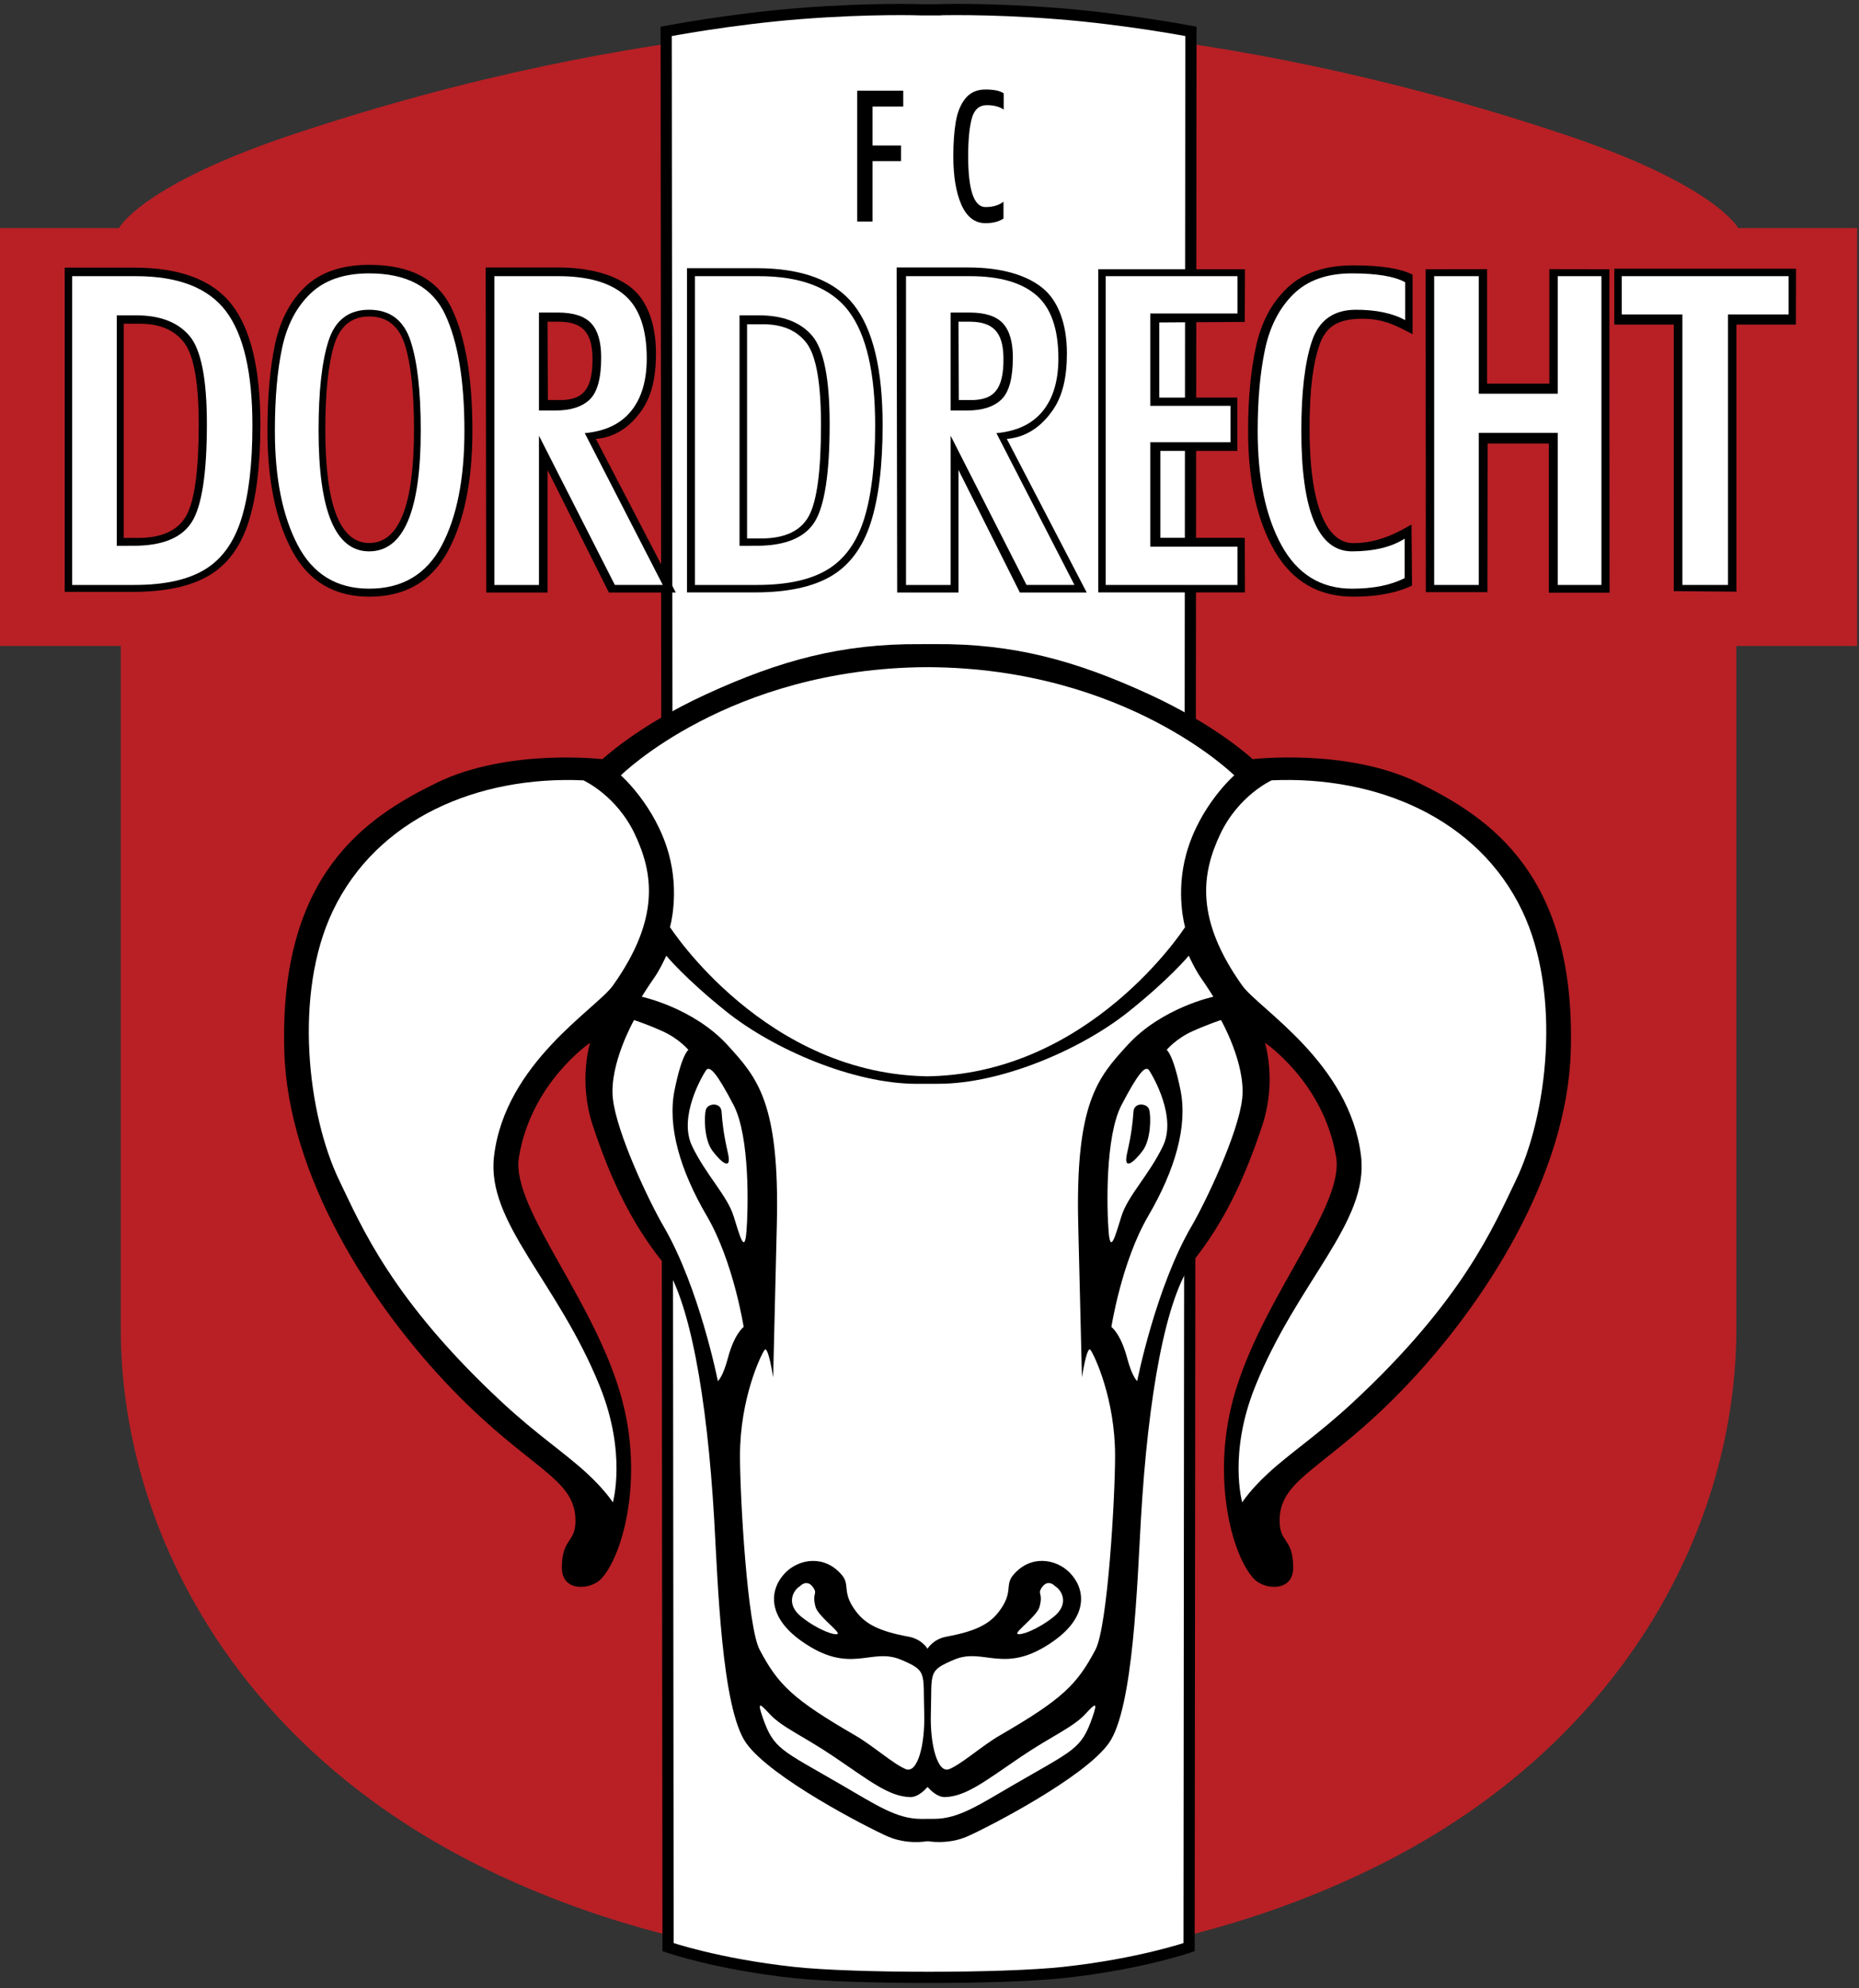
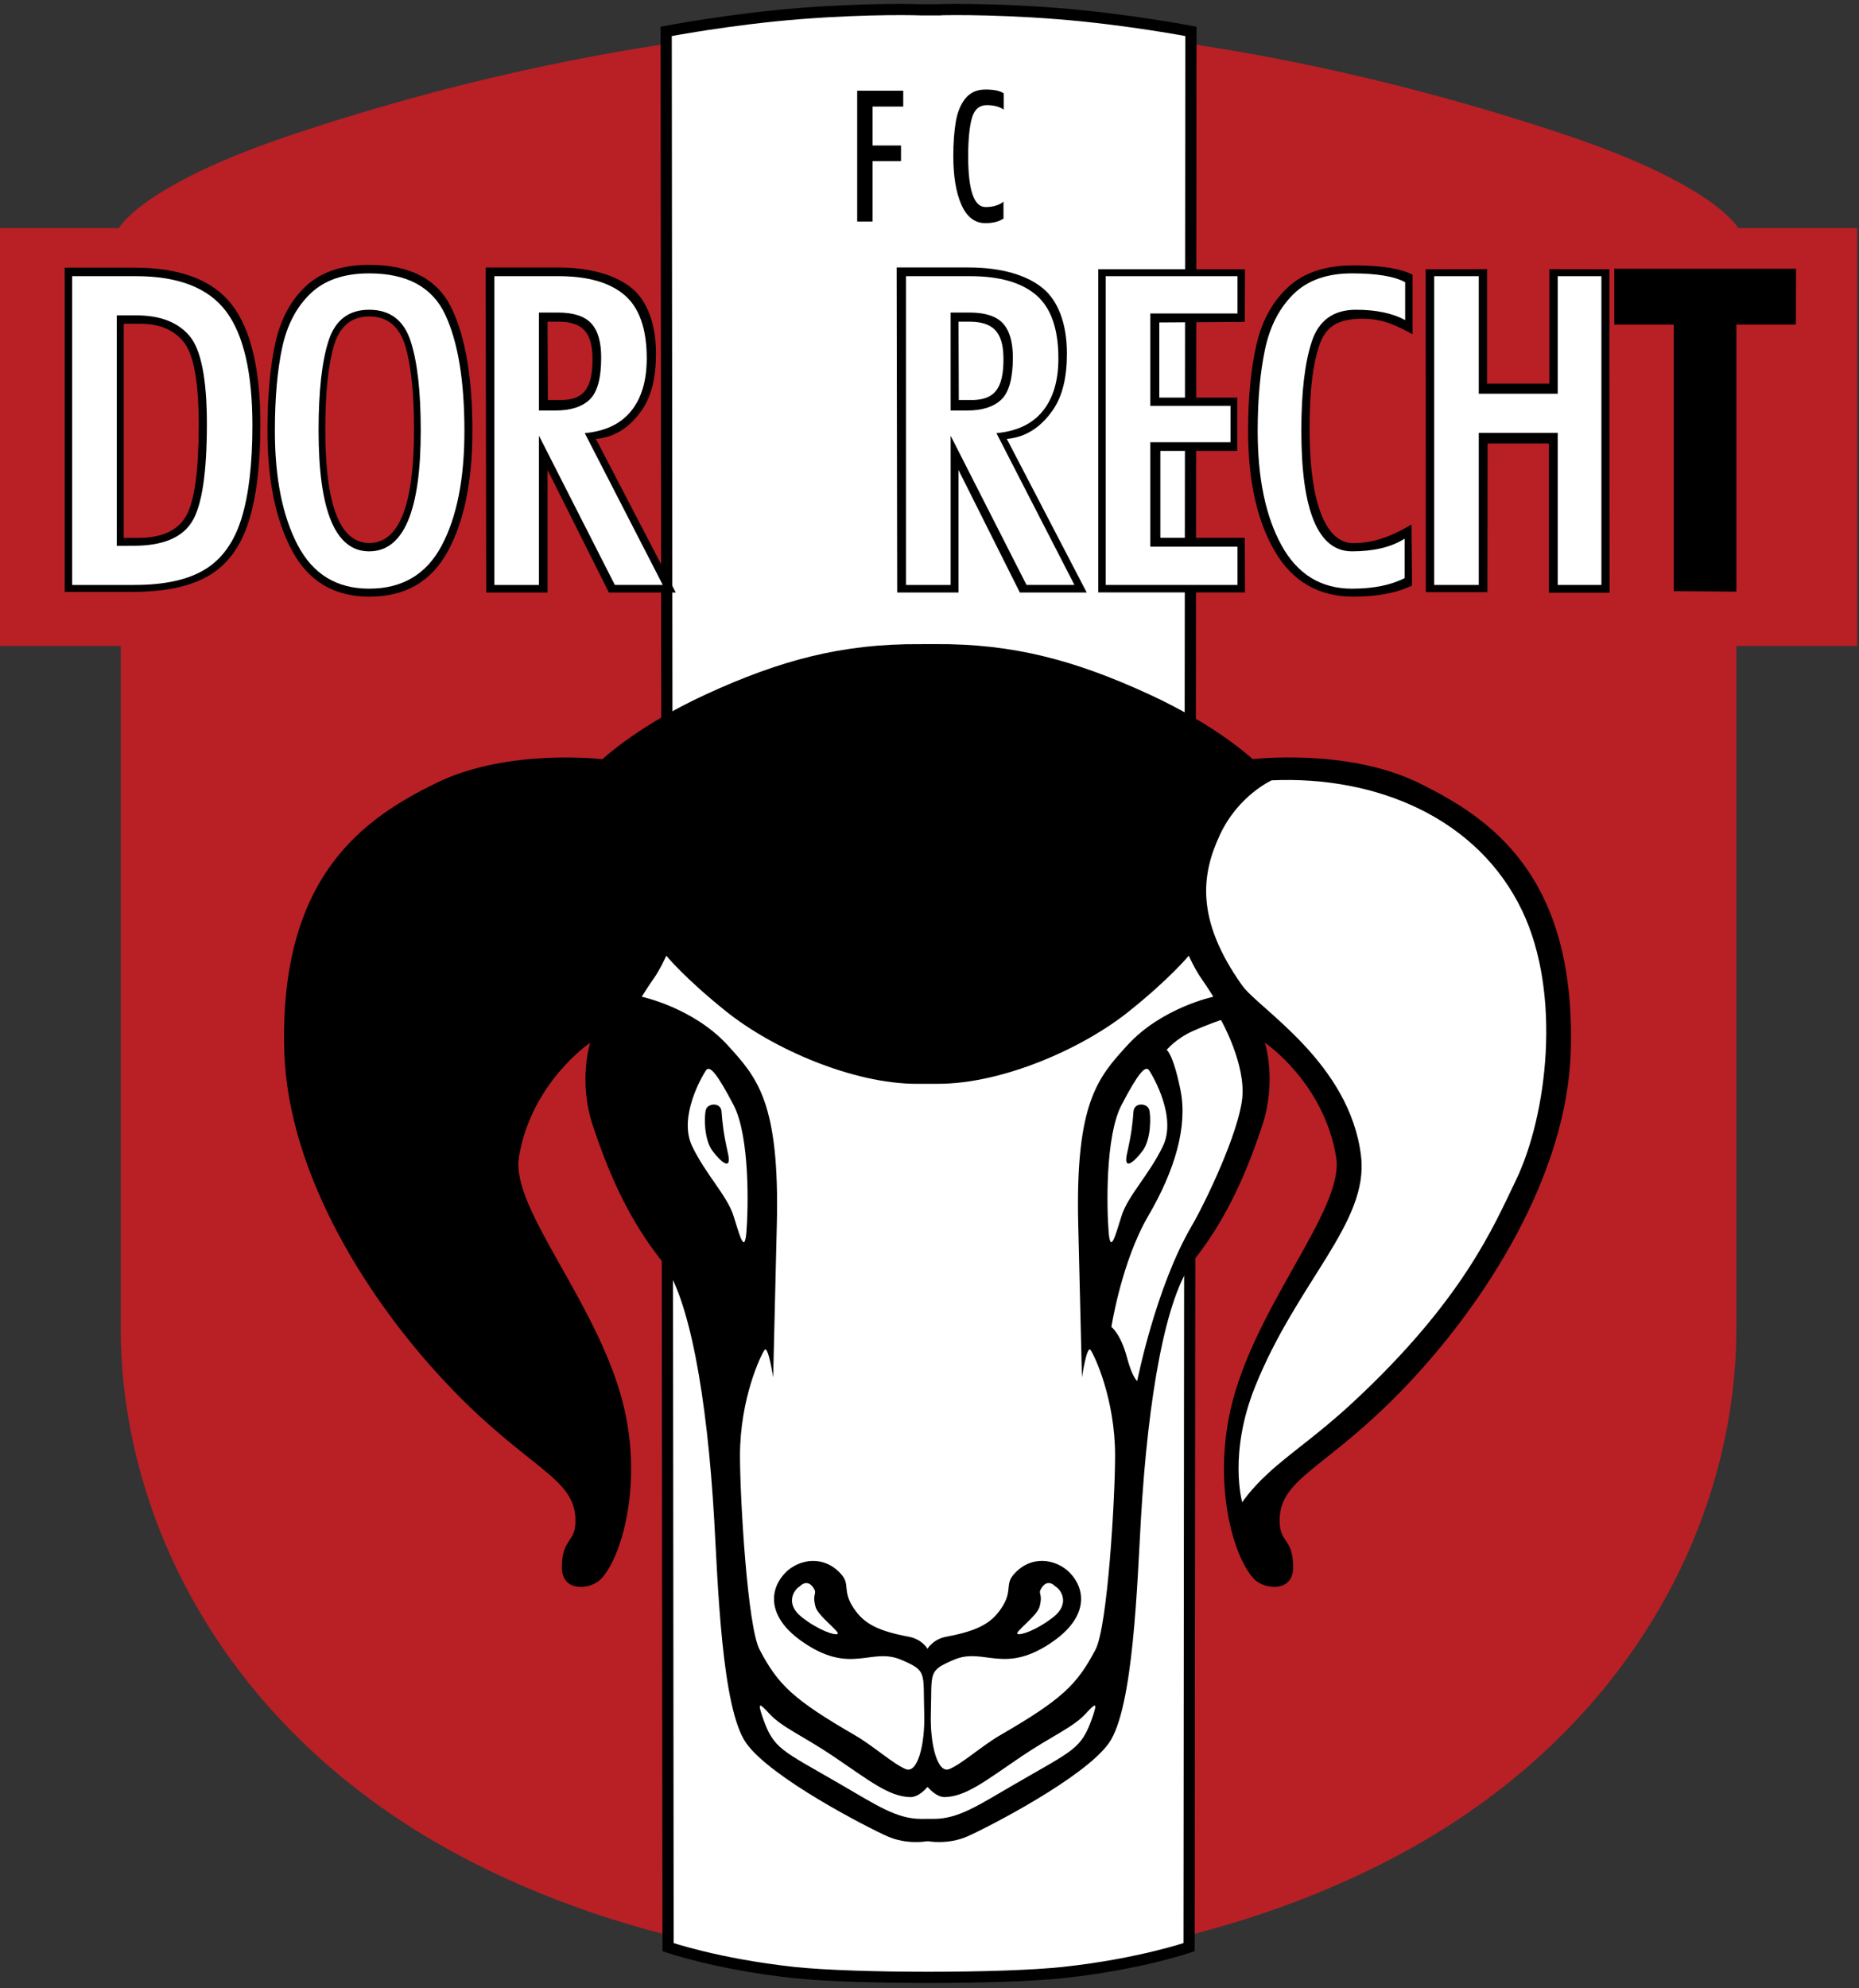
<svg xmlns="http://www.w3.org/2000/svg" xmlns:xlink="http://www.w3.org/1999/xlink" version="1.1" x="0px" y="0px" width="332px" height="355px" viewBox="0.001 0 332 355" enable-background="new 0.001 0 332 355" xml:space="preserve">
  <rect x="0.001" y="0" width="332" height="355" fill="#333333" stroke="none" />
  <defs>
</defs>
  <path fill-rule="evenodd" clip-rule="evenodd" fill="#B82025" d="M165.842,351.208c0,0,40.153,2.004,80.528-18.212  c44.145-22.098,63.727-61.074,63.727-95.722c0-31.313,0-121.922,0-121.922h21.57V40.728h-21.24c0,0-3.981-7.66-30.867-16.655  C213.854,2.086,166.725,4.418,166.725,4.418h-1.786c0,0-47.125-2.332-112.837,19.655c-26.881,8.995-30.863,16.655-30.863,16.655H0  v74.624h21.57c0,0,0,90.61,0,121.922c0,34.647,19.582,73.624,63.724,95.722c40.373,20.216,80.53,18.212,80.53,18.212H165.842  L165.842,351.208L165.842,351.208z" />
  <path fill-rule="evenodd" clip-rule="evenodd" fill="#FFFFFF" d="M167.056,1.9c0,0,8.959-0.335,21.737,0.668  c12.449,0.979,23.896,3.182,23.896,3.182l-0.33,342.078c0,0-8.775,3.043-22.403,4.521c-10.787,1.17-37.461,1.17-48.247,0  c-13.627-1.479-22.398-4.521-22.398-4.521L118.975,5.75c0,0,11.447-2.203,23.896-3.182c12.78-1.004,21.737-0.668,21.737-0.668  H167.056L167.056,1.9L167.056,1.9z" />
  <g>
    <defs>
      <rect id="SVGID_1_" width="331.667" height="354.781" />
    </defs>
    <clipPath id="SVGID_2_">
      <use xlink:href="#SVGID_1_" overflow="visible" />
    </clipPath>
    <path clip-path="url(#SVGID_2_)" fill="none" stroke="#000000" stroke-width="2" stroke-miterlimit="2.613" d="M167.056,1.753   c0,0,8.959-0.335,21.737,0.668c12.449,0.979,23.896,3.182,23.896,3.182l-0.33,342.077c0,0-8.775,3.043-22.403,4.521   c-10.787,1.171-37.461,1.171-48.247,0c-13.627-1.479-22.398-4.521-22.398-4.521L118.975,5.604c0,0,11.447-2.203,23.896-3.182   c12.78-1.004,21.737-0.668,21.737-0.668H167.056L167.056,1.753L167.056,1.753z" />
  </g>
  <polygon fill-rule="evenodd" clip-rule="evenodd" points="153.088,39.555 153.088,16.196 161.311,16.196 161.311,19.027   155.83,19.027 155.83,25.98 160.912,25.98 160.912,28.771 155.83,28.771 155.83,39.555 153.088,39.555 153.088,39.555 " />
  <path fill-rule="evenodd" clip-rule="evenodd" d="M179.214,39.03c-0.833,0.545-1.907,0.818-3.212,0.818  c-1.897,0-3.333-1.095-4.302-3.285c-0.964-2.19-1.446-5.072-1.446-8.647c0-2.367,0.144-4.42,0.441-6.159  c0.293-1.741,0.871-3.136,1.729-4.191c0.85-1.052,2.049-1.58,3.578-1.58c1.509,0,2.591,0.227,3.25,0.681v2.892  c-0.777-0.522-1.779-0.782-3.01-0.782c-1.36,0-2.261,0.792-2.689,2.377c-0.429,1.584-0.646,3.83-0.646,6.739  c0,6.053,1.035,9.081,3.096,9.081c1.325,0,2.4-0.32,3.212-0.959V39.03L179.214,39.03L179.214,39.03z" />
  <path fill-rule="evenodd" clip-rule="evenodd" d="M164.399,115.019c-14.039-0.111-25.123,2.889-38.387,8.995  c-12.061,5.551-18.427,11.548-18.427,11.548s-16.887-1.998-29.611,4.219c-12.721,6.22-28.143,16.446-27.199,47.97  c0.659,21.987,15.146,45.068,30.272,60.63c13.378,13.771,21.378,15.497,21.714,22.652c0.22,4.663-2.415,3.331-2.415,8.882  c0,4.445,5.185,3.972,7.02,1.998c3.729-3.996,7.241-16.607,4.171-30.201c-4.171-18.435-20.402-35.758-18.863-45.084  c2.2-13.362,12.719-20.432,12.719-20.432s-2.152,6.787,0.441,14.659c3.291,9.991,7.02,17.546,12.28,24.207  c5.019,6.348,8.167,24.429,9.431,46.193c0.659,11.328,1.317,33.759,5.705,39.976c4.385,6.218,21.716,15.104,25.226,16.658  c3.51,1.554,7.02,0.888,7.02,0.888l0.308-0.005c0,0,3.51,0.666,7.017-0.888c3.512-1.555,20.838-10.441,25.229-16.658  c4.383-6.217,5.044-28.647,5.707-39.976c1.259-21.765,4.41-39.841,9.424-46.193c5.269-6.661,8.992-14.211,12.283-24.207  c2.596-7.873,0.438-14.66,0.438-14.66s10.526,7.07,12.722,20.432c1.542,9.326-14.694,26.649-18.863,45.083  c-3.07,13.6,0.442,26.205,4.169,30.207c1.842,1.968,7.019,2.442,7.019-1.998c0-5.556-2.626-4.219-2.409-8.887  c0.338-7.155,8.334-8.881,21.712-22.652c15.123-15.563,29.611-38.645,30.271-60.625c0.944-31.529-14.478-41.755-27.199-47.975  c-12.721-6.217-29.608-4.219-29.608-4.219s-6.366-5.995-18.429-11.548c-13.264-6.104-24.346-9.106-38.387-8.995L164.399,115.019  L164.399,115.019L164.399,115.019z" />
  <path fill-rule="evenodd" clip-rule="evenodd" fill="#FFFFFF" d="M142.846,283.25c-1.15,0.667-2.634,3.159,0.328,5.496  c2.965,2.331,5.924,3.33,6.417,2.997c0.494-0.333-3.515-3.189-3.946-4.829c-0.659-2.498,0.381-2.2-0.331-3.33  C144.164,281.752,142.846,283.25,142.846,283.25L142.846,283.25L142.846,283.25z" />
-   <path fill-rule="evenodd" clip-rule="evenodd" fill="#FFFFFF" d="M113.235,182.144c0,0-4.443,7.827-3.782,13.988  c0.656,6.167,6.462,18.393,9.045,22.819c6.417,10.996,9.707,27.653,9.707,27.653s0.878-0.65,1.809-4.163  c1.153-4.335,2.798-5.5,2.798-5.5s-1.807-11.657-6.581-19.822c-4.769-8.159-7.072-15.986-5.755-22.486  c1.312-6.495,2.465-7.161,2.465-7.161s-1.647-1.998-4.607-3.331C115.372,182.81,113.235,182.144,113.235,182.144L113.235,182.144  L113.235,182.144z" />
  <path fill-rule="evenodd" clip-rule="evenodd" fill="#FFFFFF" d="M126.07,191.136c-0.739,1.121-4.94,8.332-2.473,13.494  c2.473,5.162,6.252,8.826,7.408,12.489c1.148,3.664,1.971,6.833,2.301,2.831c0.326-3.996,0.656-16.985-2.301-22.647  C128.041,191.636,126.726,190.137,126.07,191.136L126.07,191.136L126.07,191.136z" />
  <path fill-rule="evenodd" clip-rule="evenodd" d="M126.07,198.136c-0.348,1.216-0.333,5.329,1.148,7.327  c1.483,1.998,3.527,3.754,2.795,0.499c-0.822-3.663-0.986-5.329-1.15-7.493C128.734,196.773,126.396,196.97,126.07,198.136  L126.07,198.136L126.07,198.136z" />
-   <path fill-rule="evenodd" clip-rule="evenodd" fill="#FFFFFF" d="M88.229,206.462c-1.406,11.858,11.351,22.319,18.921,41.142  c4.804,11.955,2.303,20.654,2.303,20.654s-1.431-2.235-4.607-5.167c-4.105-3.779-8.872-6.843-15.136-12.656  c-19.741-18.322-25.171-31.483-29.114-39.644c-5.637-11.641-8.23-33.31-1.156-48.136c7.908-16.569,25.993-24.151,44.748-23.318  c0,0,5.922,2.664,9.212,9.661c3.29,6.994,4.514,15.086-3.946,26.985C106.491,180.146,90.204,189.804,88.229,206.462L88.229,206.462  L88.229,206.462z" />
-   <path fill-rule="evenodd" clip-rule="evenodd" fill="#FFFFFF" d="M166.372,192.191c-29.611,0-46.718-26.649-46.718-26.649  s1.751-5.995-0.222-13.103c-2.384-8.586-8.553-13.993-8.553-13.993s19.246-19.098,54.563-19.32h0.439  c35.313,0.222,54.542,19.317,54.542,19.317s-6.171,5.405-8.551,13.991c-1.978,7.108-0.225,13.105-0.225,13.105  s-17.106,26.651-46.72,26.651H166.372L166.372,192.191L166.372,192.191z" />
  <path fill-rule="evenodd" clip-rule="evenodd" fill="#FFFFFF" d="M167.56,193.523c11.402,0,25.666-6.222,33.995-12.883  c7.438-5.942,10.748-9.994,10.748-9.994s1.101,2.445,2.197,3.997c1.096,1.557,2.195,3.333,2.195,3.333s-9.239,1.953-15.355,8.66  c-5.266,5.773-9.3,10.219-8.778,31.983c0.439,18.212,0.664,27.315,0.664,27.315s0.875-5.778,1.531-4.885  c0.664,0.888,4.388,8.659,4.388,18.878c0,7.549-1.33,30.529-3.507,34.643c-3.293,6.222-5.872,8.82-17.114,15.325  c-3.068,1.776-6.797,5.107-8.993,5.995c-2.046,0.833-3.461-4.224-3.29-9.991c0.222-7.333-0.593-7.534,4.168-9.553  c5.377-2.276,8.995,2.887,17.768-3.331c6.381-4.521,5.596-9.437,2.854-12.212c-2.412-2.447-6.979-3.27-10.09,0.444  c-1.537,1.832,0.106,3.027-2.523,6.494c-1.646,2.165-3.952,3.497-9.378,4.497c-2.433,0.448-3.396,2.164-3.396,2.164  s-0.951-1.71-3.383-2.159c-5.43-0.999-7.733-2.332-9.378-4.496c-2.629-3.467-0.987-4.668-2.521-6.5  c-3.114-3.709-7.678-2.887-10.09-0.438c-2.743,2.775-3.53,7.69,2.854,12.211c8.77,6.218,12.388,1.055,17.765,3.331  c4.761,2.019,3.946,2.221,4.166,9.553c0.174,5.768-1.239,10.824-3.288,9.991c-2.192-0.888-5.924-4.219-8.995-5.995  c-11.241-6.504-13.819-9.108-17.109-15.325c-2.178-4.112-3.51-27.093-3.51-34.643c0-10.224,3.729-17.989,4.388-18.883  c0.656-0.889,1.534,4.89,1.534,4.89s0.219-9.108,0.658-27.315c0.525-21.764-3.509-26.21-8.775-31.983  c-6.116-6.707-15.353-8.665-15.353-8.665s1.098-1.771,2.192-3.328c1.098-1.554,2.195-3.997,2.195-3.997s3.313,4.049,10.749,9.994  c8.334,6.661,22.595,12.883,33.999,12.883L167.56,193.523L167.56,193.523L167.56,193.523z" />
  <path fill-rule="evenodd" clip-rule="evenodd" fill="#FFFFFF" d="M188.449,283.245c1.15,0.666,2.634,3.164-0.326,5.496  c-2.964,2.331-5.927,3.33-6.418,2.997c-0.492-0.333,3.515-3.189,3.948-4.829c0.664-2.498-0.383-2.2,0.328-3.331  C187.137,281.747,188.449,283.245,188.449,283.245L188.449,283.245L188.449,283.245z" />
  <path fill-rule="evenodd" clip-rule="evenodd" fill="#FFFFFF" d="M218.065,182.139c0,0,4.443,7.827,3.785,13.988  c-0.661,6.167-6.467,18.394-9.051,22.824c-6.416,10.991-9.706,27.648-9.706,27.648s-0.878-0.651-1.812-4.163  c-1.151-4.33-2.796-5.495-2.796-5.495s1.812-11.662,6.583-19.822c4.766-8.164,7.072-15.991,5.755-22.486  c-1.317-6.5-2.468-7.166-2.468-7.166s1.646-1.999,4.61-3.331C215.926,182.805,218.065,182.139,218.065,182.139L218.065,182.139  L218.065,182.139z" />
  <path fill-rule="evenodd" clip-rule="evenodd" fill="#FFFFFF" d="M205.233,191.131c0.731,1.12,4.938,8.332,2.467,13.494  c-2.467,5.162-6.249,8.831-7.402,12.494c-1.153,3.664-1.978,6.828-2.306,2.831c-0.328-4.001-0.654-16.99,2.306-22.652  C203.26,191.631,204.574,190.132,205.233,191.131L205.233,191.131L205.233,191.131z" />
  <path fill-rule="evenodd" clip-rule="evenodd" d="M205.233,198.13c0.343,1.221,0.33,5.329-1.153,7.328  c-1.481,1.998-3.525,3.754-2.798,0.499c0.822-3.663,0.988-5.329,1.15-7.494C202.563,196.768,204.9,196.965,205.233,198.13  L205.233,198.13L205.233,198.13z" />
  <path fill-rule="evenodd" clip-rule="evenodd" fill="#FFFFFF" d="M243.072,206.457c1.4,11.858-11.356,22.319-18.921,41.142  c-4.807,11.949-2.301,20.654-2.301,20.654s1.423-2.235,4.602-5.162c4.105-3.779,8.871-6.843,15.139-12.661  c19.741-18.323,25.166-31.479,29.117-39.644c5.632-11.642,8.226-33.31,1.15-48.136c-7.907-16.569-25.993-24.151-44.75-23.316  c0,0-5.919,2.662-9.207,9.659c-3.292,6.997-4.514,15.088,3.949,26.985C224.808,180.141,241.097,189.799,243.072,206.457  L243.072,206.457L243.072,206.457z" />
  <path fill-rule="evenodd" clip-rule="evenodd" fill="#FFFFFF" d="M165.643,319.109l-0.146,0.116c0,0-1.413,1.71-2.965,1.665  c-3.838-0.111-7.347-2.998-13.6-7.217c-5.647-3.814-9.229-5.192-11.513-7.66c-1.647-1.781-2.258-2.352-1.206,0.667  c1.971,5.661,3.288,5.772,13.817,11.878c6.512,3.78,10.09,6.223,14.478,6.223l2.283-0.005c4.388,0,7.963-2.442,14.478-6.223  c10.526-6.105,11.843-6.217,13.816-11.879c1.055-3.018,0.441-2.442-1.206-0.666c-2.286,2.468-5.869,3.851-11.516,7.66  c-6.252,4.224-9.759,7.105-13.6,7.217c-1.546,0.045-2.959-1.666-2.959-1.666L165.643,319.109L165.643,319.109L165.643,319.109z" />
  <path fill-rule="evenodd" clip-rule="evenodd" d="M97.846,71.432h2.655c3.318-0.167,5.422-1.554,5.313-7.66  c-0.086-4.557-1.938-6.275-5.922-6.331h-2.102L97.846,71.432L97.846,71.432L97.846,71.432z M97.791,83.926v21.875H86.84  L86.737,47.76H99.59c5.887,0,10.509,1.373,13.388,3.82c2.465,2.094,4.173,6.007,4.173,11.518c0,4.163-0.722,7.557-2.546,10.168  c-1.549,2.221-4.08,4.759-8.185,5.107l14.271,27.429h-11.947L97.791,83.926L97.791,83.926L97.791,83.926z" />
  <path fill-rule="evenodd" clip-rule="evenodd" d="M65.939,56.505c-3.162,0-5.253,1.728-6.29,5.177  c-1.035,3.452-1.552,8.465-1.552,15.05c0,13.486,2.611,20.226,7.842,20.226c5.339,0,8.003-6.739,8.003-20.226  c0-6.585-0.532-11.599-1.592-15.05C71.286,58.233,69.148,56.505,65.939,56.505L65.939,56.505L65.939,56.505z M65.967,47.291  c7.294,0,12.184,2.571,14.672,7.716c2.48,5.145,3.729,12.447,3.729,21.911c0,8.995-1.471,16.179-4.408,21.558  c-2.937,5.379-7.602,8.066-13.993,8.066c-6.262,0-10.857-2.732-13.796-8.197c-2.939-5.468-4.405-12.608-4.405-21.427  c0-6.171,0.467-11.389,1.405-15.653c0.936-4.259,2.758-7.652,5.468-10.181C57.35,48.555,61.125,47.291,65.967,47.291L65.967,47.291  L65.967,47.291z" />
  <path fill-rule="evenodd" clip-rule="evenodd" d="M24.615,96.053c4.292,0,7.178-1.325,8.657-3.979  c1.481-2.654,2.221-8.066,2.221-16.239c0-7.494-0.863-12.371-2.591-14.634c-1.723-2.266-4.363-3.398-7.915-3.398H22.1v38.25H24.615  L24.615,96.053L24.615,96.053z M11.558,105.683V47.791h12.389c8.195,0,14.001,2.19,17.422,6.565  c3.419,4.375,5.132,11.531,5.132,21.457c0,7.224-0.714,13.044-2.132,17.45c-1.418,4.403-3.772,7.577-7.062,9.515  c-3.292,1.938-7.842,2.906-13.647,2.906H11.558L11.558,105.683L11.558,105.683z" />
-   <path fill-rule="evenodd" clip-rule="evenodd" d="M135.9,96.148c4.234,0,7.078-1.327,8.539-3.981  c1.456-2.654,2.185-8.066,2.185-16.239c0-7.491-0.851-12.369-2.551-14.634c-1.701-2.266-4.305-3.396-7.807-3.396h-2.846v38.25H135.9  L135.9,96.148L135.9,96.148z M122.691,105.779V47.884h12.386c8.198,0,14.001,2.19,17.422,6.565  c3.418,4.378,5.129,11.531,5.129,21.457c0,7.227-0.711,13.045-2.127,17.45c-1.423,4.403-3.775,7.577-7.063,9.515  c-3.292,1.94-7.844,2.909-13.65,2.909H122.691L122.691,105.779L122.691,105.779z" />
  <path fill-rule="evenodd" clip-rule="evenodd" d="M171.236,71.432h2.657c3.318-0.167,5.425-1.554,5.314-7.66  c-0.088-4.557-1.938-6.275-5.919-6.331h-2.106L171.236,71.432L171.236,71.432L171.236,71.432z M171.181,83.926v21.875H160.23  l-0.098-58.042h12.845c5.889,0,10.514,1.373,13.393,3.82c2.468,2.094,4.173,6.007,4.173,11.518c0,4.163-0.727,7.557-2.543,10.168  c-1.554,2.221-4.087,4.759-8.188,5.107l14.268,27.429h-11.942L171.181,83.926L171.181,83.926L171.181,83.926z" />
  <polygon fill-rule="evenodd" clip-rule="evenodd" points="196.135,105.779 196.135,48.075 222.337,48.075 222.305,57.481   207.039,57.578 207.039,70.998 220.982,70.998 220.982,80.515 207.231,80.515 207.231,96.03 222.305,96.03 222.337,105.779   196.135,105.779 196.135,105.779 " />
  <path fill-rule="evenodd" clip-rule="evenodd" d="M252.176,104.553c-2.732,1.325-6.222,1.988-10.488,1.988  c-6.194,0-10.873-2.712-14.036-8.14c-3.164-5.43-4.752-12.575-4.752-21.439c0-5.866,0.485-10.955,1.454-15.27  c0.964-4.315,2.849-7.776,5.649-10.388c2.795-2.612,6.688-3.918,11.685-3.918c4.925,0,8.452,0.555,10.581,1.663v10.623  c-2.527-1.292-4.92-2.76-8.911-2.76c-4.464,0-6.626,1.397-7.776,4.854c-1.045,3.139-1.703,7.509-1.703,14.753  c0,15.081,3.601,20.462,7.773,20.462c4.327,0,7.762-1.746,10.431-3.331L252.176,104.553L252.176,104.553L252.176,104.553z" />
  <polygon fill-rule="evenodd" clip-rule="evenodd" points="254.641,105.739 254.61,48.075 265.576,48.058 265.576,68.495   276.703,68.495 276.703,48.058 287.424,48.075 287.451,105.832 276.607,105.832 276.607,79.19 265.675,79.19 265.642,105.739   254.641,105.739 254.641,105.739 " />
  <polygon fill-rule="evenodd" clip-rule="evenodd" points="298.922,105.55 298.922,57.958 288.299,57.958 288.299,47.982   320.757,47.982 320.731,57.958 310.109,57.958 310.109,105.643 298.922,105.55 298.922,105.55 " />
  <path fill-rule="evenodd" clip-rule="evenodd" fill="#FFFFFF" d="M23.874,97.453c5.157,0,8.626-1.428,10.405-4.282  c1.779-2.856,2.669-8.68,2.669-17.468c0-8.056-1.04-13.304-3.116-15.739c-2.074-2.438-5.243-3.656-9.512-3.656h-3.469v41.145H23.874  L23.874,97.453L23.874,97.453z M12.885,104.447V49.314H24.3c7.549,0,12.898,2.084,16.052,6.25c3.149,4.171,4.726,10.98,4.726,20.435  c0,6.88-0.656,12.421-1.963,16.617c-1.307,4.196-3.477,7.216-6.507,9.061c-3.036,1.849-7.227,2.77-12.575,2.77H12.885  L12.885,104.447L12.885,104.447z" />
  <path fill-rule="evenodd" clip-rule="evenodd" fill="#FFFFFF" d="M65.926,55.309c-3.638,0-6.053,1.842-7.244,5.521  c-1.193,3.682-1.787,9.028-1.787,16.05c0,14.382,3.005,21.57,9.03,21.57c6.149,0,9.217-7.188,9.217-21.57  c0-7.022-0.611-12.368-1.834-16.05C72.085,57.151,69.625,55.309,65.926,55.309L65.926,55.309L65.926,55.309z M65.926,48.814  c6.75,0,11.271,2.442,13.569,7.33c2.296,4.89,3.447,11.828,3.447,20.818c0,8.548-1.355,15.374-4.075,20.485  c-2.718,5.112-7.03,7.666-12.941,7.666c-5.793,0-10.042-2.594-12.762-7.789c-2.715-5.195-4.072-11.98-4.072-20.362  c0-5.861,0.434-10.821,1.299-14.871s2.551-7.274,5.062-9.676C57.956,50.016,61.45,48.814,65.926,48.814L65.926,48.814L65.926,48.814  z" />
  <path fill-rule="evenodd" clip-rule="evenodd" fill="#FFFFFF" d="M96.254,73.299h2.932c2.73,0,4.776-0.653,6.136-1.965  c1.363-1.312,2.046-3.807,2.046-7.491c0-2.788-0.59-4.824-1.779-6.106c-1.188-1.284-3.171-1.928-5.955-1.928h-3.381V73.299  L96.254,73.299L96.254,73.299z M96.254,77.798v26.649h-7.968V49.314h11.458c5.253,0,9.192,1.133,11.818,3.398  s3.941,6.03,3.941,11.286c0,3.974-0.931,7.107-2.793,9.398c-1.859,2.296-4.615,3.61-8.276,3.944l13.933,27.105h-8.559L96.254,77.798  L96.254,77.798L96.254,77.798z" />
  <path fill-rule="evenodd" clip-rule="evenodd" fill="#FFFFFF" d="M135.095,97.453c5.155,0,8.626-1.428,10.403-4.282  c1.781-2.856,2.669-8.68,2.669-17.468c0-8.056-1.037-13.304-3.113-15.739c-2.074-2.438-5.243-3.656-9.515-3.656h-3.467v41.145  H135.095L135.095,97.453L135.095,97.453z M124.109,104.447V49.314h11.41c7.552,0,12.903,2.084,16.052,6.25  c3.151,4.171,4.726,10.98,4.726,20.435c0,6.88-0.653,12.421-1.96,16.617c-1.307,4.196-3.479,7.216-6.509,9.061  c-3.033,1.849-7.221,2.77-12.573,2.77H124.109L124.109,104.447L124.109,104.447z" />
  <path fill-rule="evenodd" clip-rule="evenodd" fill="#FFFFFF" d="M169.775,73.299h2.932c2.728,0,4.771-0.653,6.136-1.965  c1.365-1.312,2.046-3.807,2.046-7.491c0-2.788-0.596-4.824-1.776-6.106c-1.191-1.284-3.177-1.928-5.96-1.928h-3.378V73.299  L169.775,73.299L169.775,73.299z M169.775,77.798v26.649h-7.97V49.314h11.462c5.253,0,9.187,1.133,11.816,3.398  c2.624,2.266,3.936,6.03,3.936,11.286c0,3.974-0.929,7.107-2.788,9.398c-1.859,2.296-4.62,3.61-8.278,3.944l13.933,27.105h-8.559  L169.775,77.798L169.775,77.798L169.775,77.798z" />
  <polygon fill-rule="evenodd" clip-rule="evenodd" fill="#FFFFFF" points="197.464,104.447 197.464,49.314 221.008,49.314   221.008,55.975 205.425,55.975 205.425,72.466 219.754,72.466 219.754,78.963 205.425,78.963 205.425,97.617 221.008,97.617   221.008,104.447 197.464,104.447 197.464,104.447 " />
  <path fill-rule="evenodd" clip-rule="evenodd" fill="#FFFFFF" d="M250.856,103.221c-2.445,1.259-5.581,1.893-9.404,1.893  c-5.551,0-9.746-2.582-12.588-7.749c-2.836-5.165-4.254-11.965-4.254-20.402c0-5.583,0.437-10.428,1.3-14.536  c0.865-4.103,2.551-7.397,5.063-9.883c2.508-2.485,6.003-3.729,10.479-3.729c4.418,0,7.582,0.527,9.497,1.582v6.754  c-2.273-1.226-5.192-1.842-8.777-1.842c-4.002,0-6.631,1.88-7.883,5.634c-1.254,3.759-1.882,9.083-1.882,15.979  c0,14.352,3.02,21.527,9.045,21.527c3.881,0,7.012-0.752,9.404-2.261V103.221L250.856,103.221L250.856,103.221z" />
  <polygon fill-rule="evenodd" clip-rule="evenodd" fill="#FFFFFF" points="256.13,104.447 256.13,49.314 264.093,49.314   264.093,70.302 278.196,70.302 278.196,49.314 285.998,49.314 285.998,104.447 278.196,104.447 278.196,77.298 264.093,77.298   264.093,104.447 256.13,104.447 256.13,104.447 " />
-   <polygon fill-rule="evenodd" clip-rule="evenodd" fill="#FFFFFF" points="300.461,104.447 300.461,56.145 289.626,56.145   289.626,49.314 319.43,49.314 319.43,56.145 308.595,56.145 308.595,104.447 300.461,104.447 300.461,104.447 " />
</svg>